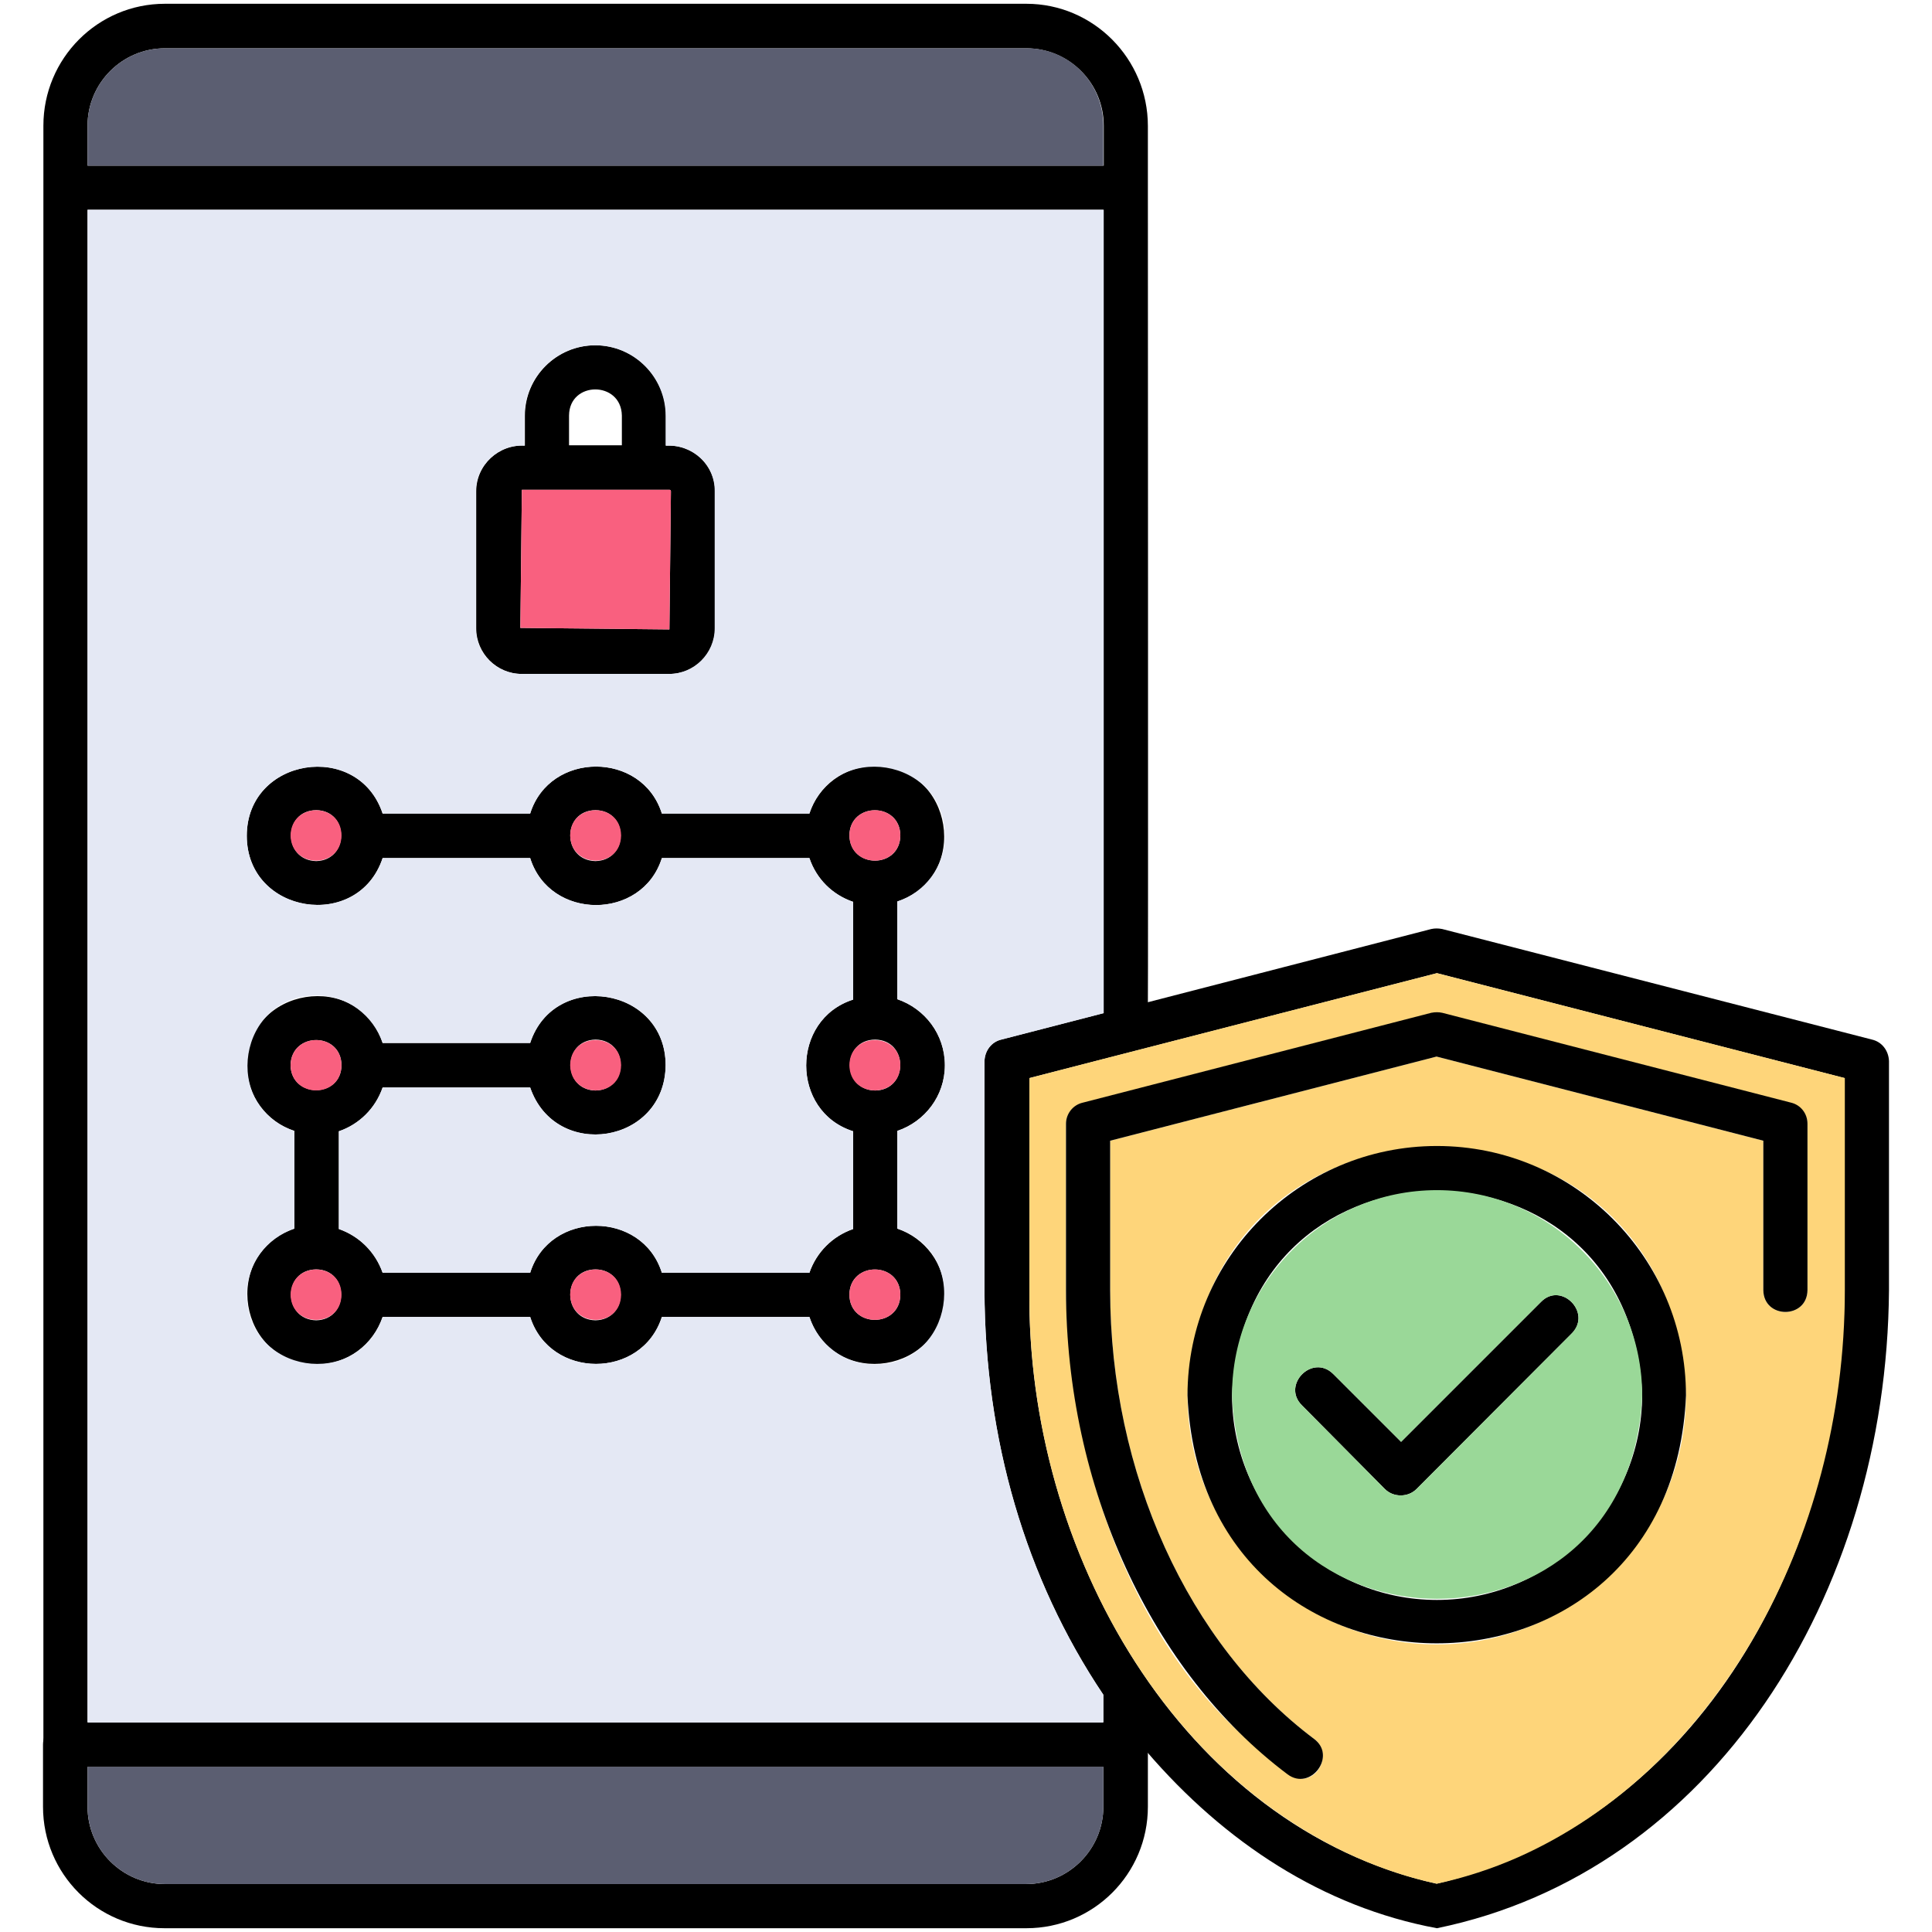
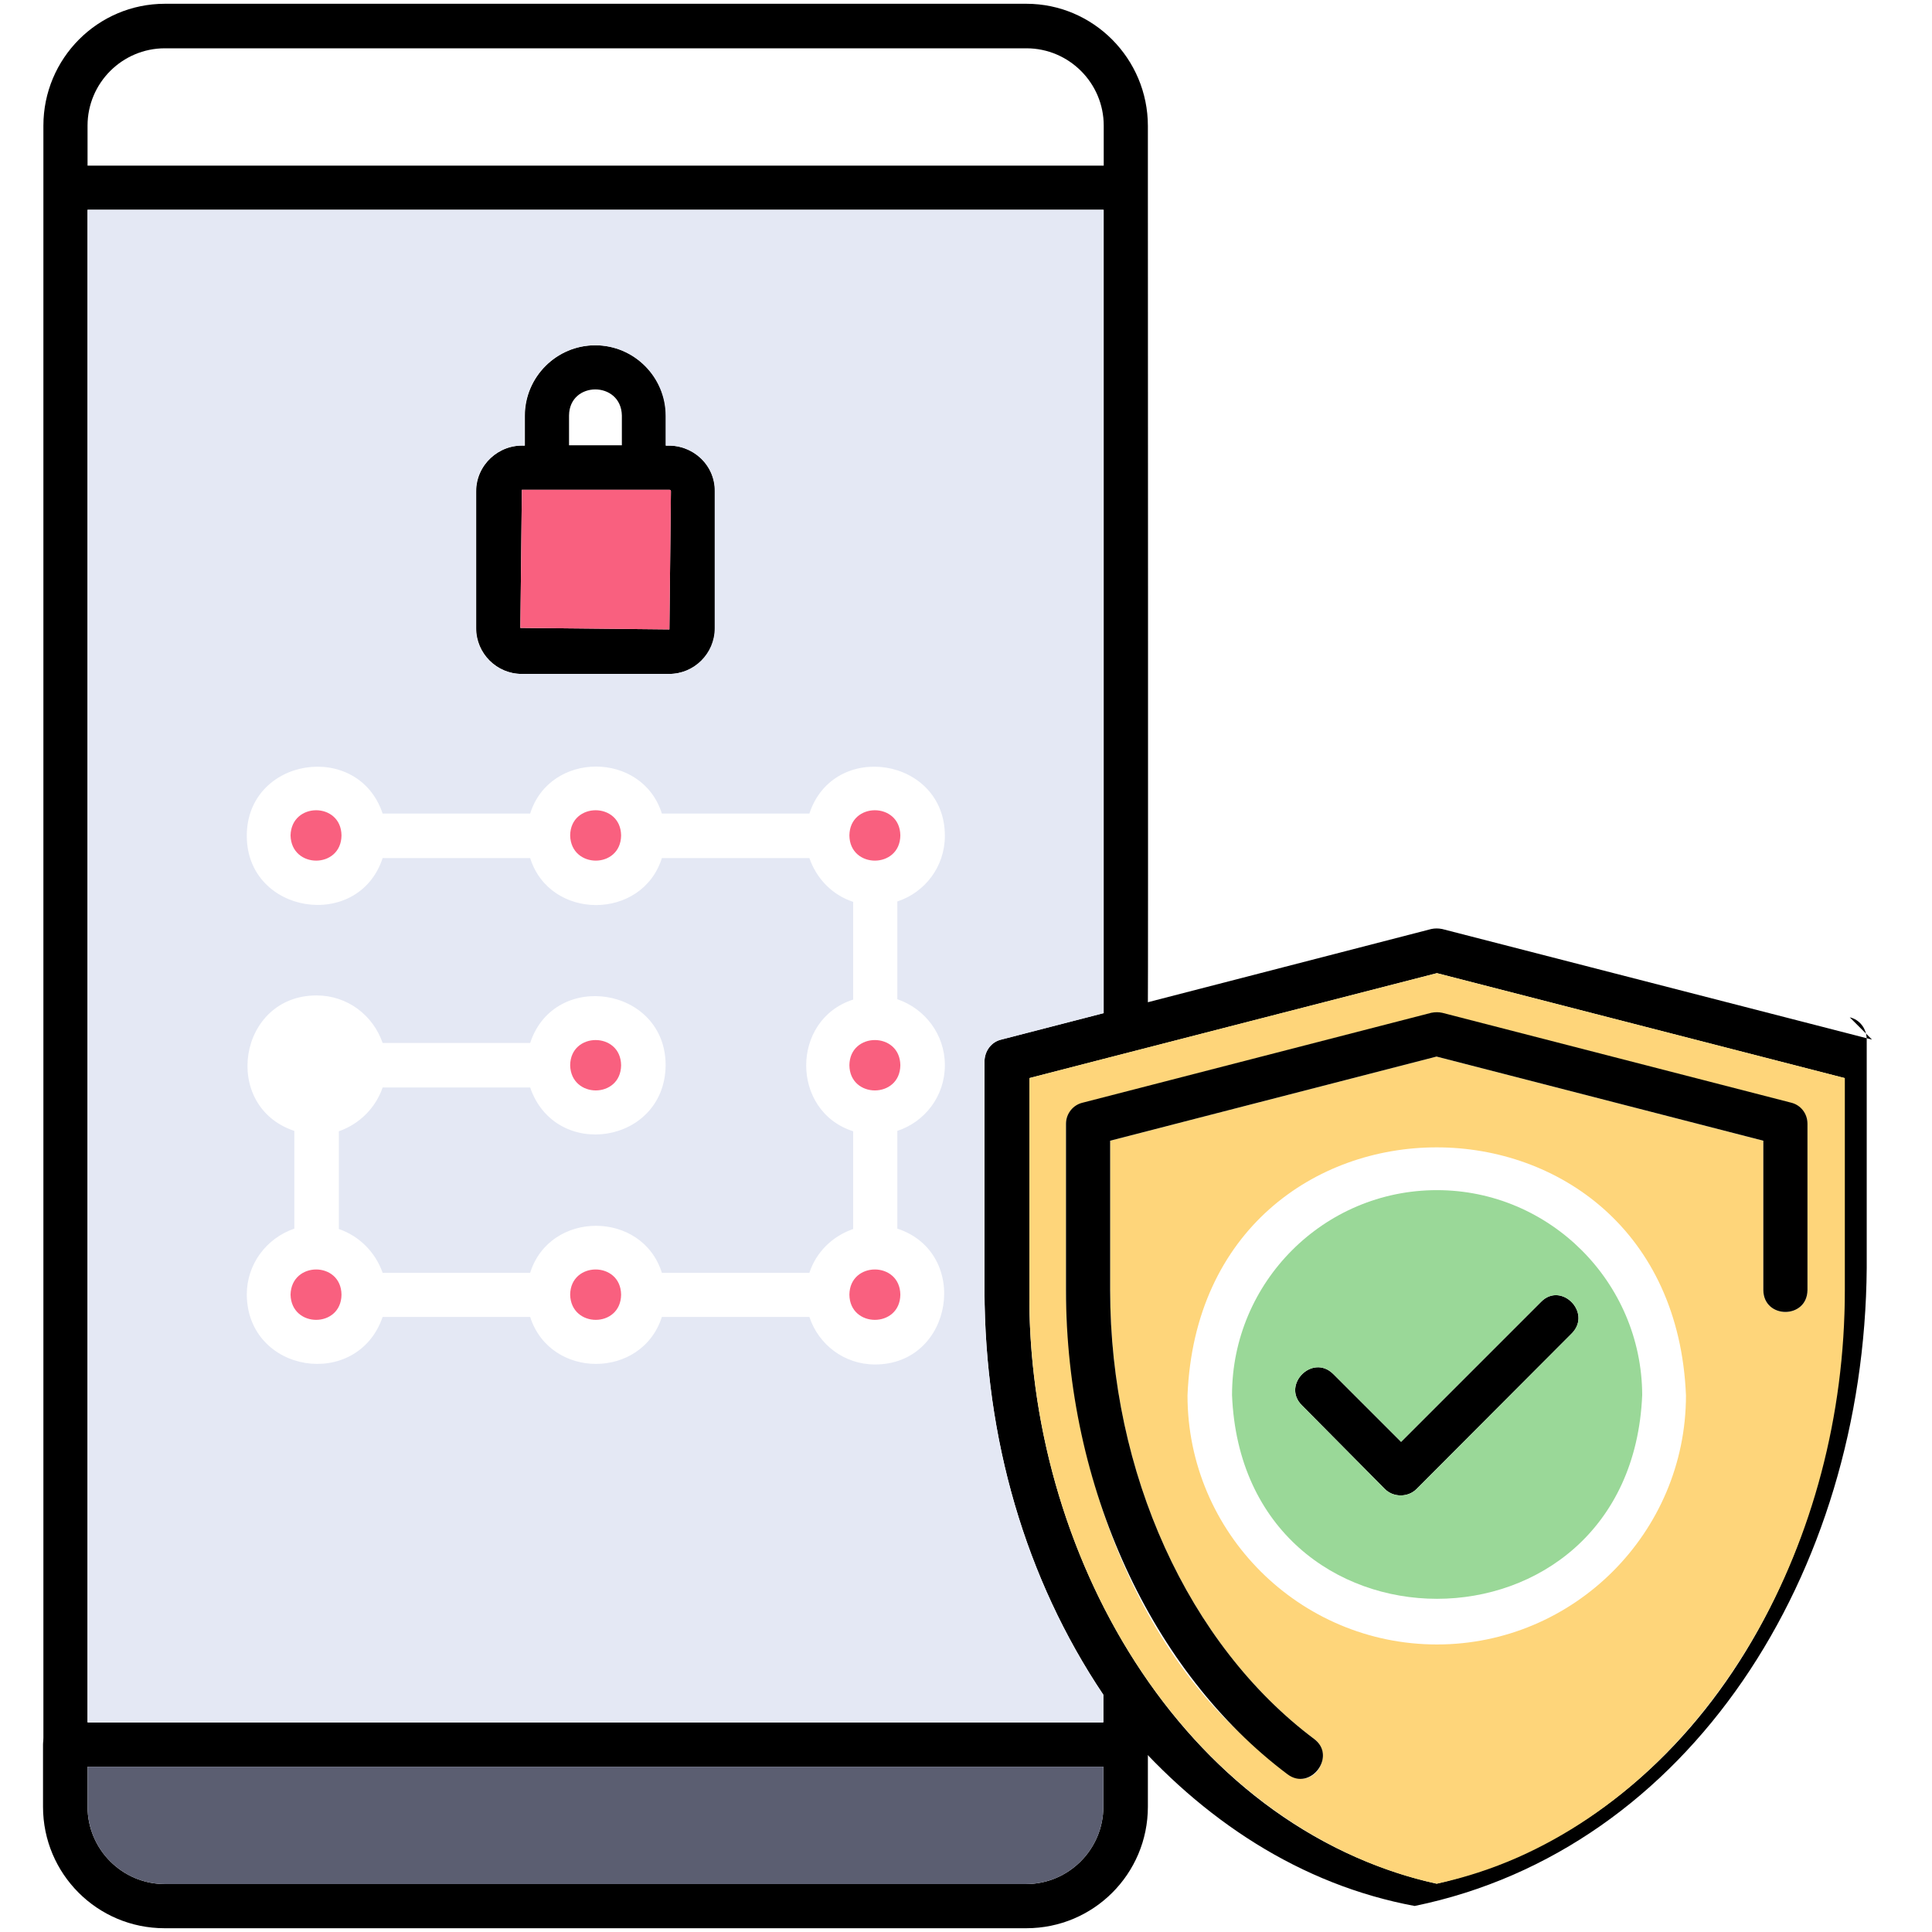
<svg xmlns="http://www.w3.org/2000/svg" id="Layer_1" enable-background="new 0 0 512 512" viewBox="0 0 512 512">
  <g>
    <g>
      <path d="m298.3 456.4h-281c-3.2 0-5.9 2.6-5.9 5.9v16.5c0 17.8 14.4 32.2 32.2 32.2h228.4c17.8 0 32.2-14.4 32.2-32.2v-16.5c0-3.2-2.7-5.9-5.9-5.9zm-5.9 22.4c0 11.3-9.2 20.5-20.5 20.5h-228.2c-11.3 0-20.5-9.2-20.5-20.5v-10.6h269.2z" />
      <path d="m292.4 468.2v10.6c0 11.3-9.2 20.5-20.5 20.5h-228.2c-11.3 0-20.5-9.2-20.5-20.5v-10.6z" fill="#5b5e71" />
    </g>
    <g>
      <path d="m177.4 118.1h-.9v-7.9c0-10.3-8.4-18.7-18.7-18.7s-18.7 8.4-18.7 18.7v7.9c-6.9-.4-12.9 5.1-12.9 12.1v36.3c0 6.7 5.5 12.1 12.1 12.1h39.1c6.7 0 12.1-5.4 12.1-12.1v-36.3c0-6.7-5.4-12.1-12.1-12.1zm-26.6-8c.1-9.2 13.8-9.2 14 0v7.9h-14zm26.6 56.7-39.5-.4.4-36.6h39.1c.2 0 .4.1.4.4z" />
-       <path d="m250.4 282.3c0-8.2-5.3-15-12.6-17.5v-25.9c19.5-6.4 14.9-35.9-5.9-35.9-8.2 0-15 5.3-17.4 12.6h-39.1c-5.2-16.6-29.7-16.6-34.9 0h-39.1c-6.4-19.5-36-14.9-36 5.9s29.5 25.4 36 5.9h39.1c5.2 16.6 29.7 16.6 34.9 0h39.1c1.8 5.5 6.1 9.7 11.6 11.6v25.9c-16.6 5.3-16.6 29.7 0 34.9v25.9c-5.5 1.9-9.7 6.2-11.6 11.6h-39.1c-5.2-16.6-29.7-16.6-34.9 0h-39.1c-1.9-5.5-6.2-9.7-11.6-11.6v-25.9c5.5-1.8 9.7-6.1 11.6-11.6h39.1c6.7 19.5 35.7 15 35.9-5.9 0-20.8-29.5-25.4-35.9-5.9h-39.1c-6.4-19.5-36-14.9-36 5.9 0 8.1 5.3 15 12.6 17.4v25.9c-19.5 6.7-15 35.8 5.9 36 8.2 0 15-5.3 17.5-12.6h39.1c5.3 16.6 29.6 16.6 34.9 0h39.1c6.6 19.5 35.7 15 35.9-5.9 0-8.2-5.3-15-12.6-17.5v-25.9c7.3-2.5 12.6-9.3 12.6-17.4zm-166.6-54.1c-8.9-.2-8.9-13.4 0-13.5 8.8.1 8.8 13.3 0 13.5zm74 0c-8.9-.2-8.9-13.4 0-13.5 8.9.1 8.9 13.3 0 13.5zm0 47.3c8.9.1 8.9 13.3 0 13.5-8.8-.2-8.8-13.3 0-13.5zm-80.8 6.8c.2-8.9 13.4-8.9 13.5 0-.1 8.8-13.3 8.8-13.5 0zm6.8 67.6c-8.9-.2-8.9-13.4 0-13.5 8.8.1 8.8 13.3 0 13.5zm74 0c-8.9-.2-8.9-13.4 0-13.5 8.9.1 8.9 13.3 0 13.5zm67.3-128.5c.1-8.9 13.4-8.9 13.5 0-.1 8.9-13.3 8.9-13.5 0zm13.5 121.7c-.1 8.9-13.4 8.9-13.5 0 .1-8.9 13.4-8.9 13.5 0zm-6.7-54.1c-8.9-.2-8.9-13.4 0-13.5 8.9.1 8.9 13.4 0 13.5z" />
-       <path d="m496.1 275.5-113.9-29.3c-1-.2-2-.2-2.9 0l-75.1 19.4c.1-.1 0-215.7 0-215.8v-16.4c0-17.9-14.5-32.4-32.2-32.4h-228.3c-17.8 0-32.2 14.5-32.2 32.3v16.4 412.6c0 3.2 2.6 5.9 5.9 5.9h281c2.6 0 4.7-1.7 5.5-4 20.6 24 46.7 41.2 76.9 46.8 72.7-14.9 119.2-87.8 119.8-169.1v-60.7c-.1-2.8-1.9-5.1-4.5-5.7zm-472.9-242.2c0-11.3 9.2-20.5 20.5-20.5h228.3c11.3 0 20.5 9.2 20.5 20.5v10.6h-269.3zm0 423.1v-400.8h269.2v212.9l-27.1 7c-2.6.6-4.4 3-4.4 5.7v60.7c.1 39.3 10.8 76.4 31.5 107.2v7.3zm465.6-114.5c-.7 75.2-42.2 141.9-108.1 157.3-68.1-15.3-108.7-88.6-107.9-157.3v-56.2c4.7-1.2 99.9-25.7 108-27.8 0 0 108 27.8 108 27.8z" />
+       <path d="m496.1 275.5-113.9-29.3c-1-.2-2-.2-2.9 0l-75.1 19.4c.1-.1 0-215.7 0-215.8v-16.4c0-17.9-14.5-32.4-32.2-32.4h-228.3c-17.8 0-32.2 14.5-32.2 32.3v16.4 412.6h281c2.6 0 4.7-1.7 5.5-4 20.6 24 46.7 41.2 76.9 46.8 72.7-14.9 119.2-87.8 119.8-169.1v-60.7c-.1-2.8-1.9-5.1-4.5-5.7zm-472.9-242.2c0-11.3 9.2-20.5 20.5-20.5h228.3c11.3 0 20.5 9.2 20.5 20.5v10.6h-269.3zm0 423.1v-400.8h269.2v212.9l-27.1 7c-2.6.6-4.4 3-4.4 5.7v60.7c.1 39.3 10.8 76.4 31.5 107.2v7.3zm465.6-114.5c-.7 75.2-42.2 141.9-108.1 157.3-68.1-15.3-108.7-88.6-107.9-157.3v-56.2c4.7-1.2 99.9-25.7 108-27.8 0 0 108 27.8 108 27.8z" />
      <path d="m380.8 257.9c-8.5 2.2-102.8 26.4-108 27.8v56.2c-.6 61.4 31.2 125.6 86.6 150.3 7 3.1 14.2 5.5 21.4 7 7.3-1.6 14.5-3.9 21.5-7 51.8-23 86.6-83.4 86.6-150.3v-56.2zm0 177.9c-36.4 0-66.1-29.6-66.1-66 3.6-87.7 128.5-87.6 132.1 0 0 36.3-29.6 66-66 66zm98.2-93.9c-.1 7.7-11.6 7.7-11.7 0v-39.6l-86.6-22.3-86.5 22.3v39.6c0 48.4 20.7 93.9 54 118.9 4.6 3.1 1.9 10.8-3.5 10.6-39.6-23.8-61.6-77.3-62.2-129.4v-44.1c0-2.6 1.8-5 4.5-5.6l92.3-23.8c1-.2 2-.2 2.9 0l92.4 23.8c2.6.6 4.4 3 4.4 5.6z" fill="#fed57a" />
-       <path d="m292.4 33.3v10.6h-269.2v-10.6c0-11.3 9.2-20.5 20.5-20.5h228.3c11.3-.1 20.4 9.1 20.4 20.5z" fill="#5b5e71" />
      <path d="m265.4 275.5 27.1-7v-212.9h-269.3v400.9h269.2v-7.3c-20.7-30.9-31.4-67.9-31.5-107.2v-60.7c.1-2.9 1.9-5.2 4.5-5.8zm-139.3-145.3c0-7 6-12.5 12.9-12.1v-7.9c0-10.3 8.4-18.7 18.7-18.7s18.7 8.4 18.7 18.7v7.9c7-.4 13.1 5 13 12.1v36.3c0 6.7-5.5 12.1-12.1 12.1h-39.1c-6.7 0-12.1-5.4-12.1-12.1zm124.3 152.1c0 8.2-5.3 15-12.6 17.4v25.9c19.5 6.4 14.9 36-5.9 36-8.2 0-15-5.3-17.4-12.6h-39.1c-5.3 16.6-29.6 16.6-34.9 0h-39.1c-6.7 19.5-35.8 15-36-5.9 0-8.2 5.3-15 12.6-17.5v-25.9c-19.5-6.5-14.9-35.9 5.9-35.9 8.2 0 15 5.3 17.5 12.6h39.1c6.4-19.5 35.9-14.9 35.9 5.9-.2 20.9-29.2 25.4-35.9 5.9h-39.1c-1.9 5.5-6.2 9.7-11.6 11.6v25.9c5.5 1.9 9.7 6.2 11.6 11.6h39.1c5.2-16.6 29.7-16.6 34.9 0h39.1c1.8-5.5 6.1-9.7 11.6-11.6v-25.9c-16.6-5.3-16.6-29.6 0-34.9v-25.9c-5.5-1.8-9.7-6.1-11.6-11.6h-39.1c-5.2 16.6-29.7 16.6-34.9 0h-39.1c-6.4 19.5-36 14.9-36-5.9s29.5-25.4 36-5.9h39.1c5.2-16.6 29.7-16.6 34.9 0h39.1c6.4-19.5 35.9-14.9 35.9 5.9 0 8.2-5.3 15-12.6 17.4v25.9c7.3 2.5 12.6 9.3 12.6 17.5z" fill="#e4e8f4" />
      <g fill="#f9607f">
        <path d="m90.5 343.1c-.1 8.9-13.3 8.9-13.5 0 .2-8.9 13.4-8.9 13.5 0z" />
        <path d="m164.6 343.1c-.1 8.9-13.3 8.9-13.5 0 .1-8.9 13.4-8.9 13.5 0z" />
        <path d="m238.6 343.1c-.1 8.9-13.4 8.9-13.5 0 .1-8.9 13.4-8.9 13.5 0z" />
        <path d="m238.6 282.3c-.1 8.9-13.4 8.9-13.5 0 .1-8.9 13.4-8.9 13.5 0z" />
        <path d="m238.6 221.4c-.1 8.9-13.4 8.9-13.5 0 .1-8.9 13.4-8.9 13.5 0z" />
        <path d="m164.6 221.4c-.1 8.9-13.3 8.9-13.5 0 .1-8.9 13.4-8.9 13.5 0z" />
        <path d="m164.6 282.3c-.1 8.9-13.3 8.9-13.5 0 .1-8.9 13.4-8.9 13.5 0z" />
-         <path d="m90.5 282.3c-.1 8.9-13.3 8.9-13.5 0 .2-8.9 13.4-8.9 13.5 0z" />
        <path d="m90.5 221.4c-.1 8.9-13.3 8.9-13.5 0 .2-8.9 13.4-8.9 13.5 0z" />
        <path d="m177.8 130.2-.4 36.6-39.5-.4.4-36.6h39.1c.2 0 .4.1.4.4z" />
      </g>
      <path d="m479 297.8v44.1c-.1 7.7-11.6 7.7-11.7 0v-39.6l-86.6-22.3-86.5 22.3v39.6c0 48.4 20.7 93.9 54 118.9 6.2 4.5-.9 14-7 9.4-36.1-27.1-58.7-76.3-58.7-128.3v-44.1c0-2.6 1.8-5 4.5-5.6l92.3-23.8c1-.2 2-.2 2.9 0 0 0 92.4 23.8 92.4 23.8 2.6.6 4.4 2.9 4.4 5.6z" />
      <path d="m416.6 353.3-41.2 41.3c-1.1 1.1-2.6 1.7-4.2 1.7s-3.1-.6-4.2-1.7l-22-22.2c-5.4-5.4 2.8-13.7 8.3-8.3 0 0 18 18 18 18l37.1-37.1c5.3-5.4 13.5 2.8 8.2 8.3z" />
-       <path d="m380.8 303.7c-36.4 0-66.1 29.6-66.1 66.1 3.6 87.6 128.5 87.6 132.1 0 0-36.5-29.6-66.1-66-66.1zm0 120.3c-30 0-54.3-24.4-54.3-54.3 2.9-72.1 105.8-72.1 108.7 0-.1 30-24.5 54.3-54.4 54.3z" />
      <path d="m380.8 315.4c-30 0-54.3 24.4-54.3 54.3 2.9 72 105.7 72 108.7 0-.1-29.9-24.5-54.3-54.4-54.3zm35.8 37.9-41.2 41.3c-1.1 1.1-2.6 1.7-4.2 1.7s-3.1-.6-4.2-1.7l-22-22.2c-5.4-5.4 2.8-13.7 8.3-8.3 0 0 18 18 18 18l37.1-37.1c5.3-5.4 13.5 2.8 8.2 8.3z" fill="#9ad898" />
    </g>
  </g>
</svg>